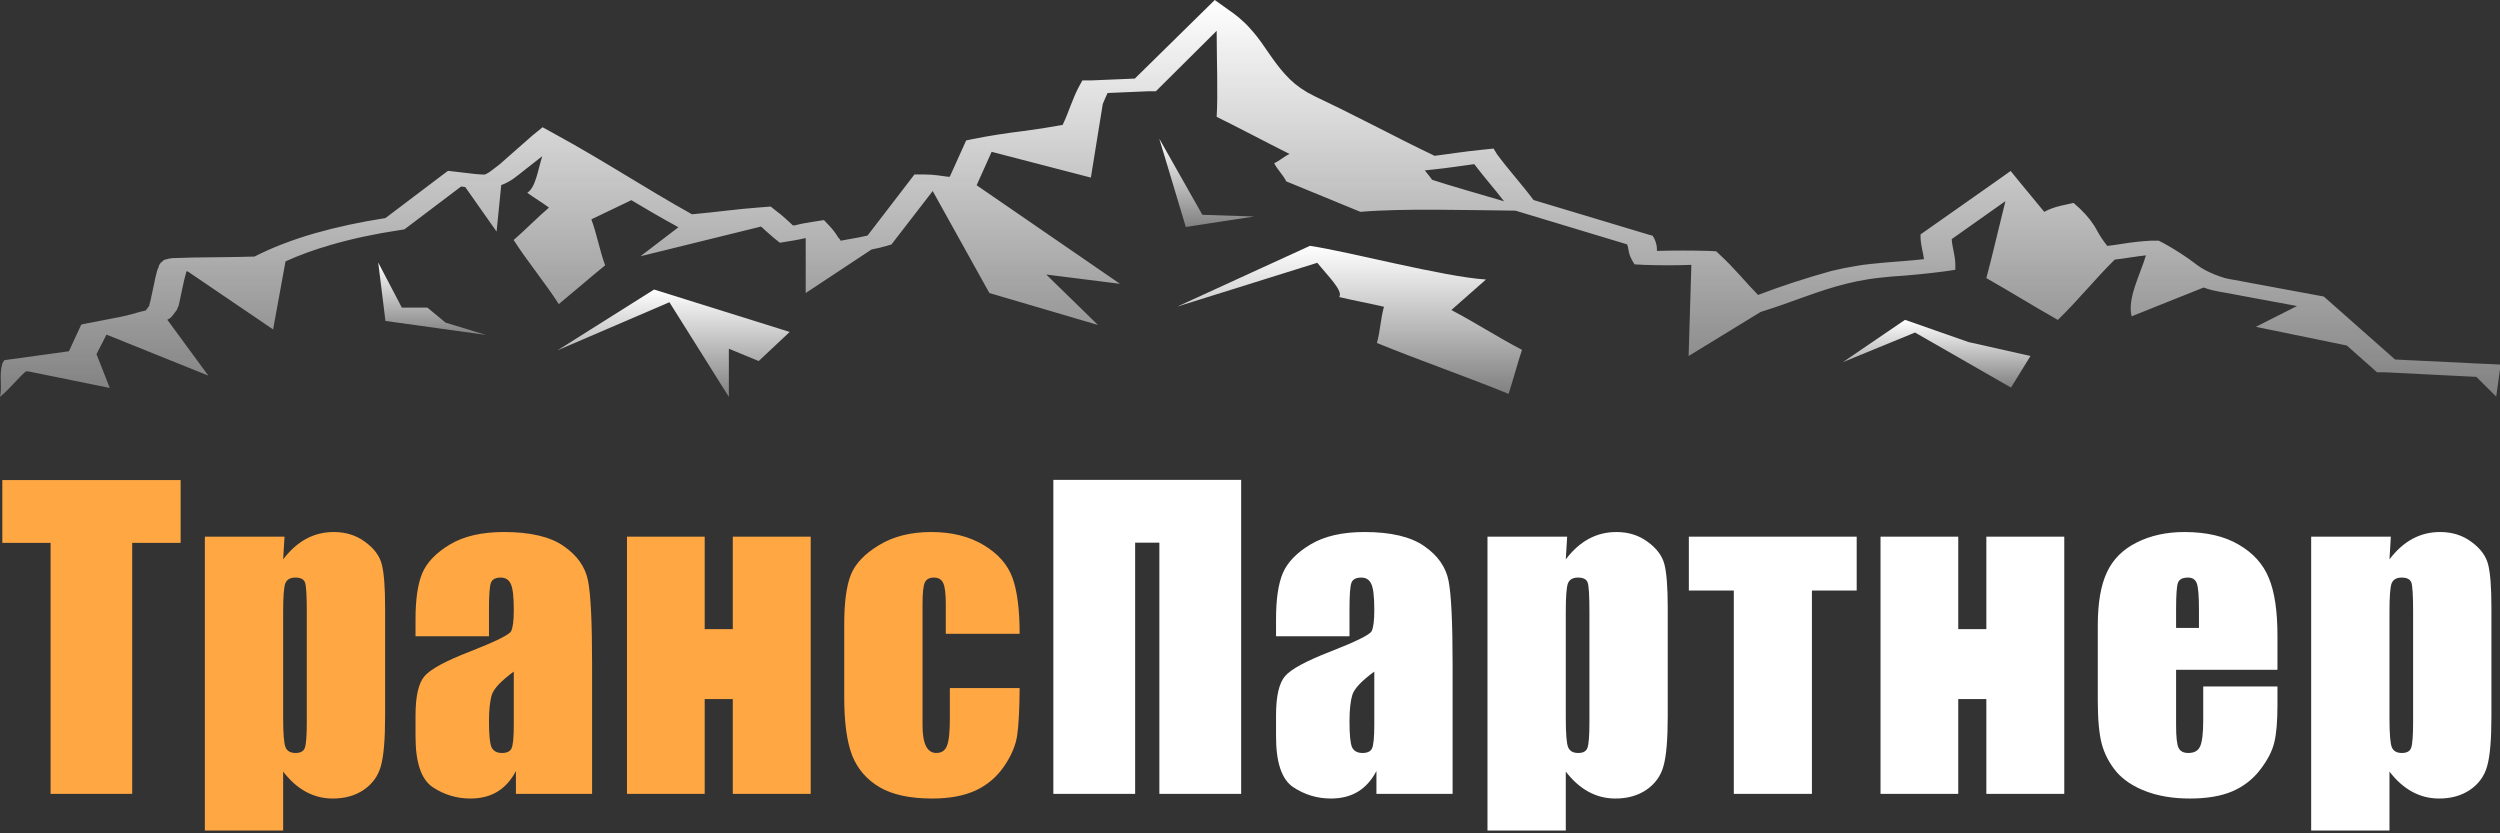
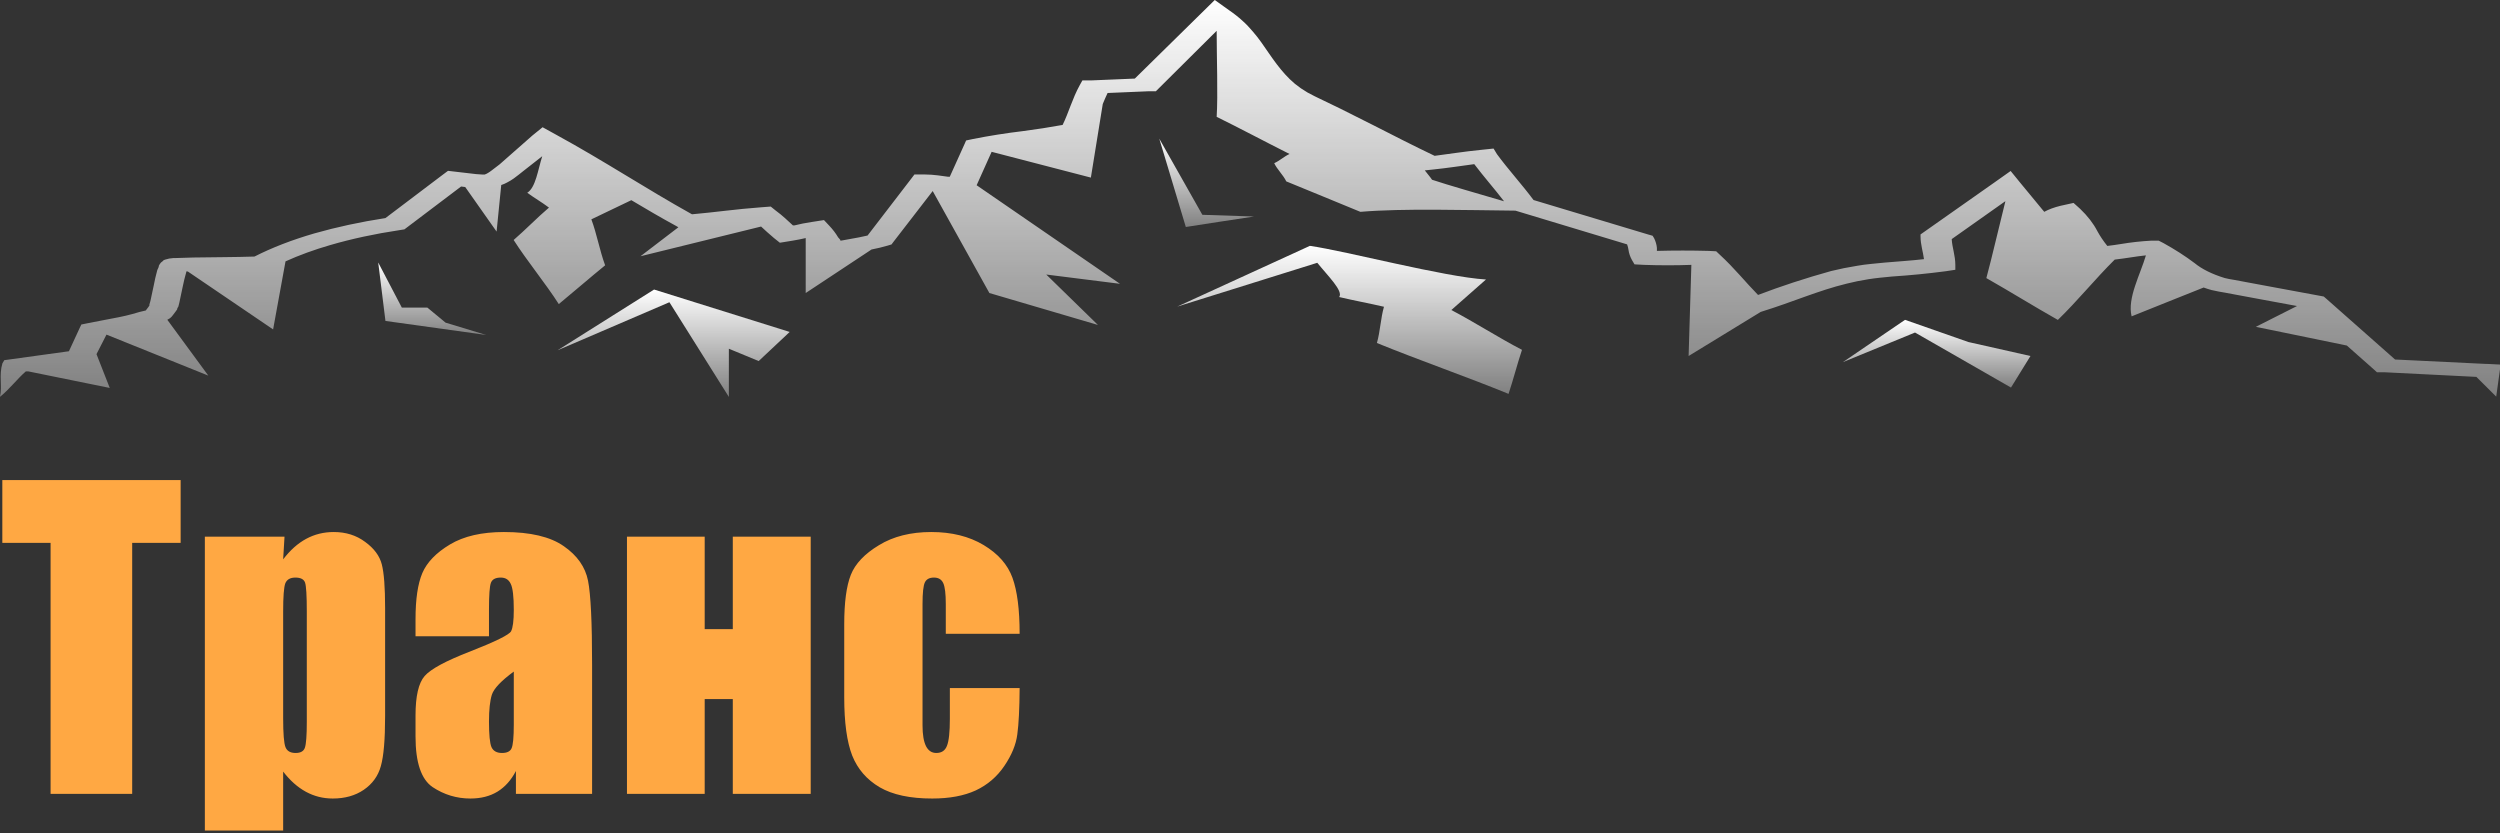
<svg xmlns="http://www.w3.org/2000/svg" width="756" height="252" viewBox="0 0 756 252" fill="none">
  <rect x="0" y="0" width="756" height="252" fill="#333333" stroke="none" />
  <path d="M54.624 145.177V164.166H39.972V240.066H15.297V164.166H0.703V145.177H54.624ZM86.037 162.291L85.627 169.148C87.737 166.374 90.062 164.303 92.601 162.936C95.141 161.568 97.915 160.884 100.924 160.884C104.597 160.884 107.762 161.881 110.419 163.873C113.115 165.827 114.795 168.093 115.459 170.672C116.123 173.251 116.456 177.627 116.456 183.801V216.564C116.456 223.636 116.026 228.676 115.166 231.685C114.346 234.655 112.626 237.038 110.008 238.835C107.43 240.594 104.304 241.473 100.631 241.473C97.7 241.473 94.985 240.789 92.484 239.421C89.983 238.054 87.698 236.022 85.627 233.326V251.143H61.948V162.291H86.037ZM92.777 184.914C92.777 180.108 92.601 177.197 92.25 176.181C91.898 175.165 90.921 174.658 89.319 174.658C87.756 174.658 86.74 175.244 86.272 176.416C85.842 177.588 85.627 180.421 85.627 184.914V217.15C85.627 221.839 85.861 224.769 86.33 225.941C86.799 227.113 87.815 227.7 89.378 227.7C90.902 227.7 91.839 227.172 92.191 226.117C92.582 225.023 92.777 222.405 92.777 218.263V184.914ZM147.868 192.416H125.655V187.2C125.655 181.183 126.339 176.553 127.706 173.31C129.113 170.027 131.907 167.136 136.088 164.635C140.268 162.135 145.7 160.884 152.381 160.884C160.391 160.884 166.428 162.31 170.492 165.163C174.555 167.976 176.997 171.454 177.818 175.595C178.638 179.698 179.049 188.177 179.049 201.032V240.066H156.015V233.15C154.569 235.924 152.694 238.015 150.388 239.421C148.122 240.789 145.407 241.473 142.242 241.473C138.1 241.473 134.29 240.32 130.813 238.015C127.374 235.67 125.655 230.571 125.655 222.718V216.329C125.655 210.507 126.573 206.541 128.41 204.431C130.246 202.321 134.798 199.86 142.066 197.047C149.841 193.999 154.003 191.947 154.55 190.892C155.097 189.838 155.37 187.688 155.37 184.445C155.37 180.382 155.058 177.744 154.432 176.533C153.846 175.283 152.85 174.658 151.443 174.658C149.841 174.658 148.845 175.185 148.454 176.24C148.063 177.256 147.868 179.932 147.868 184.27V192.416ZM155.37 203.083C151.58 205.858 149.372 208.182 148.747 210.058C148.161 211.933 147.868 214.63 147.868 218.146C147.868 222.171 148.122 224.769 148.63 225.941C149.177 227.113 150.232 227.7 151.795 227.7C153.28 227.7 154.237 227.25 154.667 226.351C155.136 225.414 155.37 222.991 155.37 219.084V203.083ZM245.158 240.066H221.597V211.406H213.099V240.066H189.596V162.291H213.099V190.248H221.597V162.291H245.158V240.066ZM308.337 191.654H286.007V182.687C286.007 179.561 285.753 177.451 285.245 176.357C284.737 175.224 283.799 174.658 282.432 174.658C281.064 174.658 280.146 175.146 279.677 176.123C279.208 177.1 278.974 179.288 278.974 182.687V219.377C278.974 222.151 279.325 224.242 280.029 225.648C280.732 227.016 281.768 227.7 283.135 227.7C284.737 227.7 285.812 226.977 286.359 225.531C286.945 224.085 287.238 221.35 287.238 217.326V208.065H308.337C308.298 214.278 308.064 218.947 307.634 222.073C307.243 225.16 305.934 228.344 303.707 231.626C301.519 234.869 298.647 237.331 295.092 239.011C291.536 240.652 287.14 241.473 281.904 241.473C275.223 241.473 269.928 240.34 266.021 238.073C262.114 235.768 259.339 232.564 257.698 228.461C256.096 224.32 255.295 218.459 255.295 210.878V188.783C255.295 182.179 255.96 177.197 257.288 173.837C258.617 170.477 261.449 167.488 265.787 164.87C270.124 162.213 275.399 160.884 281.611 160.884C287.785 160.884 293.06 162.193 297.436 164.811C301.812 167.429 304.723 170.731 306.169 174.716C307.615 178.702 308.337 184.348 308.337 191.654Z" fill="#FFA843" />
-   <path d="M375.326 240.066H350.593V164.108H343.267V240.066H318.533V145.118H375.326V240.066ZM408.087 192.416H385.874V187.2C385.874 181.183 386.557 176.553 387.925 173.31C389.332 170.027 392.125 167.136 396.306 164.635C400.487 162.135 405.918 160.884 412.6 160.884C420.61 160.884 426.647 162.31 430.71 165.163C434.774 167.976 437.216 171.454 438.036 175.595C438.857 179.698 439.267 188.177 439.267 201.032V240.066H416.234V233.15C414.788 235.924 412.912 238.015 410.607 239.421C408.341 240.789 405.625 241.473 402.46 241.473C398.318 241.473 394.509 240.32 391.031 238.015C387.593 235.67 385.874 230.571 385.874 222.718V216.329C385.874 210.507 386.792 206.541 388.628 204.431C390.465 202.321 395.017 199.86 402.284 197.047C410.06 193.999 414.221 191.947 414.768 190.892C415.315 189.838 415.589 187.688 415.589 184.445C415.589 180.382 415.276 177.744 414.651 176.533C414.065 175.283 413.069 174.658 411.662 174.658C410.06 174.658 409.064 175.185 408.673 176.24C408.282 177.256 408.087 179.932 408.087 184.27V192.416ZM415.589 203.083C411.799 205.858 409.591 208.182 408.966 210.058C408.38 211.933 408.087 214.63 408.087 218.146C408.087 222.171 408.341 224.769 408.849 225.941C409.396 227.113 410.451 227.7 412.014 227.7C413.498 227.7 414.456 227.25 414.886 226.351C415.354 225.414 415.589 222.991 415.589 219.084V203.083ZM473.903 162.291L473.493 169.148C475.603 166.374 477.928 164.303 480.468 162.936C483.007 161.568 485.782 160.884 488.79 160.884C492.463 160.884 495.628 161.881 498.285 163.873C500.981 165.827 502.661 168.093 503.326 170.672C503.99 173.251 504.322 177.627 504.322 183.801V216.564C504.322 223.636 503.892 228.676 503.032 231.685C502.212 234.655 500.493 237.038 497.875 238.835C495.296 240.594 492.17 241.473 488.497 241.473C485.567 241.473 482.851 240.789 480.35 239.421C477.85 238.054 475.564 236.022 473.493 233.326V251.143H449.815V162.291H473.903ZM480.643 184.914C480.643 180.108 480.468 177.197 480.116 176.181C479.764 175.165 478.788 174.658 477.185 174.658C475.623 174.658 474.607 175.244 474.138 176.416C473.708 177.588 473.493 180.421 473.493 184.914V217.15C473.493 221.839 473.728 224.769 474.196 225.941C474.665 227.113 475.681 227.7 477.244 227.7C478.768 227.7 479.706 227.172 480.057 226.117C480.448 225.023 480.643 222.405 480.643 218.263V184.914ZM561.464 162.291V178.584H547.925V240.066H524.306V178.584H510.708V162.291H561.464ZM624.233 240.066H600.672V211.406H592.173V240.066H568.671V162.291H592.173V190.248H600.672V162.291H624.233V240.066ZM688.702 202.556H658.049V219.377C658.049 222.894 658.303 225.16 658.811 226.176C659.319 227.192 660.295 227.7 661.741 227.7C663.538 227.7 664.73 227.035 665.316 225.707C665.941 224.339 666.254 221.721 666.254 217.853V207.596H688.702V213.34C688.702 218.146 688.389 221.839 687.764 224.417C687.178 226.996 685.771 229.751 683.544 232.681C681.317 235.612 678.484 237.819 675.046 239.304C671.646 240.75 667.368 241.473 662.21 241.473C657.209 241.473 652.793 240.75 648.964 239.304C645.135 237.859 642.146 235.885 639.997 233.385C637.887 230.845 636.422 228.071 635.601 225.062C634.781 222.014 634.37 217.599 634.37 211.816V189.134C634.37 182.335 635.288 176.982 637.125 173.075C638.961 169.129 641.97 166.12 646.151 164.049C650.332 161.939 655.138 160.884 660.569 160.884C667.211 160.884 672.682 162.154 676.98 164.694C681.317 167.195 684.345 170.535 686.064 174.716C687.823 178.858 688.702 184.699 688.702 192.241V202.556ZM664.965 189.896V184.211C664.965 180.186 664.75 177.588 664.32 176.416C663.89 175.244 663.011 174.658 661.682 174.658C660.041 174.658 659.026 175.165 658.635 176.181C658.244 177.158 658.049 179.835 658.049 184.211V189.896H664.965ZM722.986 162.291L722.576 169.148C724.686 166.374 727.011 164.303 729.55 162.936C732.09 161.568 734.864 160.884 737.873 160.884C741.546 160.884 744.711 161.881 747.368 163.873C750.064 165.827 751.744 168.093 752.408 170.672C753.073 173.251 753.405 177.627 753.405 183.801V216.564C753.405 223.636 752.975 228.676 752.115 231.685C751.295 234.655 749.575 237.038 746.958 238.835C744.379 240.594 741.253 241.473 737.58 241.473C734.65 241.473 731.934 240.789 729.433 239.421C726.933 238.054 724.647 236.022 722.576 233.326V251.143H698.897V162.291H722.986ZM729.726 184.914C729.726 180.108 729.55 177.197 729.199 176.181C728.847 175.165 727.87 174.658 726.268 174.658C724.705 174.658 723.689 175.244 723.221 176.416C722.791 177.588 722.576 180.421 722.576 184.914V217.15C722.576 221.839 722.81 224.769 723.279 225.941C723.748 227.113 724.764 227.7 726.327 227.7C727.851 227.7 728.789 227.172 729.14 226.117C729.531 225.023 729.726 222.405 729.726 218.263V184.914Z" fill="white" />
  <path d="M751.936 110.06L724.268 108.713L703.426 90.294L702.696 89.665L701.133 89.374L686.7 86.701L679.457 85.353L675.862 84.679L674.038 84.365L672.735 84.073C668.936 82.903 665.83 81.364 663.669 79.58C660.865 77.464 657.713 75.438 654.238 73.516L652.779 72.775H650.59C647.448 72.946 644.367 73.285 641.42 73.785C639.909 74.032 638.554 74.212 637.251 74.369C636.064 72.895 635.055 71.396 634.229 69.877C633.031 67.56 631.285 65.302 629.019 63.139L627.039 61.364L623.079 62.24C621.182 62.7 619.516 63.319 618.181 64.06L611.094 55.479L608.02 51.706L603.226 55.097L581.446 70.416L580.769 70.888V71.494C580.769 73.965 581.551 76.256 581.811 78.367C578.164 78.794 574.204 79.041 569.983 79.401C568.628 79.513 567.221 79.648 565.867 79.805L563.678 80.052L561.646 80.367C558.907 80.802 556.258 81.335 553.726 81.961C545.948 84.128 538.563 86.546 531.633 89.194C527.778 85.263 524.495 81.085 520.014 76.975L518.972 75.987L516.679 75.874C511.474 75.732 506.253 75.732 501.047 75.874C501.047 75.582 501.047 75.29 501.047 74.953C500.955 73.979 500.676 73.01 500.214 72.056L499.745 71.292L498.338 70.888L463.74 60.488C460.197 55.727 456.028 51.189 452.693 46.63L451.651 44.923L447.796 45.327C442.585 45.843 438.156 46.585 433.831 47.124C427.579 44.136 421.534 41.059 415.438 37.937L405.329 32.861L400.119 30.345L397.566 29.11L395.377 27.964L393.397 26.706L391.626 25.381C390.501 24.431 389.493 23.457 388.604 22.461C386.78 20.462 385.269 18.351 383.758 16.172C382.247 13.993 380.736 11.68 378.86 9.546C377.922 8.445 376.88 7.3 375.681 6.244C374.481 5.146 373.124 4.081 371.617 3.055L367.344 0L364.01 3.279L343.167 23.764L330.297 24.303H327.327L326.546 25.696C324.253 29.851 323.211 33.962 321.335 37.78C317.42 38.493 313.42 39.115 309.351 39.644C304.154 40.267 299.083 41.071 294.188 42.047L292.156 42.474L291.739 43.418L287.206 53.458L286.581 53.435L283.611 53.031C282.326 52.863 280.993 52.773 279.651 52.762H276.524L275.482 54.132L262.352 71.225C260.669 71.618 258.928 71.963 257.141 72.258L254.171 72.797C254.171 72.46 253.702 72.123 253.442 71.764C252.737 70.554 251.831 69.368 250.732 68.215L249.169 66.553L245.417 67.137C243.604 67.404 241.858 67.75 240.207 68.17H239.79C238.227 66.733 236.664 65.205 234.579 63.678L233.068 62.465L230.098 62.69C222.699 63.228 215.978 64.217 209.256 64.801C195.292 57.029 182.63 48.629 168.145 40.722L164.081 38.476L161.006 40.969L151.106 49.684L149.699 50.763L148.397 51.751C148.041 52.017 147.64 52.273 147.198 52.514C147.008 52.612 146.799 52.702 146.573 52.784C146.367 52.802 146.154 52.802 145.948 52.784C145.28 52.762 144.618 52.717 143.968 52.649L138.757 52.043L135.475 51.661L133.755 52.941L116.56 65.946C108.998 67.11 101.79 68.664 95.093 70.573C88.324 72.536 82.221 74.894 76.96 77.581C71.02 77.783 64.871 77.761 58.462 77.873L53.252 78.031H52.47C51.578 78.086 50.734 78.241 50.021 78.48C49.758 78.559 49.529 78.658 49.344 78.772V78.884L49.084 79.064L48.667 79.401C48.412 79.709 48.203 80.024 48.041 80.344C48.041 80.838 47.729 81.243 47.572 81.647C47.103 83.264 46.791 84.836 46.478 86.386L45.488 91.013L45.176 92.091C45.176 92.271 45.176 92.428 45.176 92.406C45.095 92.558 44.99 92.708 44.863 92.855L44.081 93.888L42.206 94.337L40.017 94.966C38.727 95.317 37.387 95.632 36.005 95.91C33.087 96.516 29.909 97.033 26.574 97.729L24.594 98.133L24.125 99.122L20.842 106.219L3.439 108.623L1.303 108.915L0.729 109.881C-0.365 113.542 0.729 116.619 0 120.011C3.074 117.495 5.211 114.553 7.816 112.306H8.545L33.191 117.315L29.179 107.095L32.201 101.188L62.996 113.587L50.594 96.696C50.892 96.559 51.154 96.408 51.376 96.247C51.721 95.975 52.001 95.689 52.21 95.393L53.096 94.225C53.281 94.012 53.437 93.794 53.565 93.574C53.565 93.147 53.825 92.945 53.929 92.72L54.242 91.485L55.232 86.79C55.545 85.263 55.909 83.713 56.326 82.298C56.302 82.231 56.302 82.163 56.326 82.096H56.795L82.587 99.616L86.339 79.041C90.421 77.185 94.964 75.528 99.886 74.1C106.353 72.22 113.359 70.71 120.729 69.608L122.292 69.361L123.126 68.731L139.435 56.4L140.685 56.557L150.168 70.034L151.575 55.951C152.241 55.731 152.837 55.475 153.347 55.187C154.098 54.799 154.777 54.386 155.379 53.952C155.9 53.57 156.421 53.188 156.89 52.806L158.245 51.728L163.976 47.236C162.674 51.324 161.996 56.737 159.443 58.287C161.475 59.792 164.028 61.274 166.008 62.779C162.465 65.789 158.87 69.518 155.327 72.572C159.287 78.794 165.018 85.757 168.978 91.957C173.46 88.273 178.462 83.915 182.995 80.232C181.327 75.74 180.494 70.775 178.826 66.328L190.915 60.533C195.344 63.184 199.877 65.834 204.619 68.417L205.14 68.731L193.676 77.491L230.15 68.507C231.349 69.63 232.599 70.753 234.006 71.944L235.83 73.403L239.686 72.775C241.045 72.551 242.369 72.289 243.646 71.988V88.61L263.55 75.448C265.245 75.123 266.867 74.732 268.396 74.279L269.594 73.92L270.063 73.291L282.048 57.77L299.19 88.61L332.017 98.268L316.385 83.017L338.686 85.825L295.335 56.018L299.868 45.911L329.881 53.705L333.476 31.446C333.945 30.323 334.414 29.2 334.935 28.122L347.128 27.605H349.524L350.566 26.572L367.918 9.321C367.918 17.228 368.334 28.773 367.918 35.332C375.056 38.836 382.82 42.991 389.958 46.562C388.239 47.348 387.04 48.584 385.321 49.347C386.155 51.167 388.135 53.031 388.968 54.85C396.315 57.815 404.079 61.095 411.374 64.06C424.348 62.959 443.471 63.565 458.269 63.7L492.033 73.898C492.238 74.441 492.377 74.988 492.45 75.537C492.59 76.574 492.939 77.604 493.492 78.615L494.274 79.94L497.192 80.097C501.943 80.266 506.718 80.266 511.469 80.097L510.635 107.657L532.415 94.337L532.884 94.18C542.107 91.328 549.766 87.891 558.416 85.78C560.522 85.245 562.737 84.794 565.033 84.432L566.753 84.185L568.472 83.983C569.673 83.837 570.891 83.717 572.119 83.623C577.605 83.264 583.021 82.731 588.324 82.029L591.294 81.579V80.119C591.294 77.267 590.304 74.684 590.2 72.303L606.405 60.848V60.96C604.633 67.968 602.393 77.761 600.673 84.095C607.916 88.206 615.054 92.653 622.297 96.741C628.029 91.215 633.76 84.162 639.492 78.502C641.264 78.3 642.879 78.053 644.39 77.828C645.874 77.591 647.388 77.388 648.923 77.222C647.256 82.972 643.244 90.137 644.598 95.663C651.789 92.743 659.136 89.868 666.378 86.948C667.133 87.227 667.934 87.482 668.775 87.711L671.016 88.183L672.84 88.498L676.435 89.171L683.678 90.519L694.62 92.54L682.166 98.83L709.678 104.49L717.755 111.633L718.797 112.576H721.141L748.862 113.969L754.854 119.943L756 111.655V110.24L751.936 110.038V110.06ZM430.861 51.526L433.206 51.279C437.791 50.807 441.908 50.156 445.815 49.639C448.733 53.48 452.016 57.209 454.83 60.87C447.17 58.624 437.687 55.906 433.05 54.356C432.476 53.48 431.591 52.492 430.861 51.526Z" fill="url(#paint0_linear_25:35)" />
  <path d="M449.359 84.522C436.697 83.758 407.257 75.941 396.107 74.347L355.985 92.72L398.347 79.468C401.474 83.354 406.319 88.048 404.965 89.823C409.289 90.856 414.187 91.754 418.512 92.765C417.522 96.179 417.366 100.312 416.376 103.726C428.621 108.735 443.992 114.103 456.184 119.112C457.591 114.912 458.842 109.993 460.249 105.792C452.954 101.997 446.128 97.549 438.885 93.753L449.359 84.522Z" fill="url(#paint1_linear_25:35)" />
  <path d="M168.614 105.928L202.43 91.395L220.407 120.033V105.456L229.421 109.185L238.8 100.38L197.793 87.554L168.614 105.928Z" fill="url(#paint2_linear_25:35)" />
  <path d="M576.08 96.718L557.269 109.521L579.102 100.559L608.124 117.203L614.012 107.657L595.254 103.434L576.08 96.718Z" fill="url(#paint3_linear_25:35)" />
  <path d="M379.224 65.475L363.593 64.958L350.566 41.935L358.591 68.642C358.591 68.642 378.964 65.475 379.224 65.475Z" fill="url(#paint4_linear_25:35)" />
  <path d="M129.222 93.012H121.51L114.372 79.378L116.56 97.055L147.042 101.301L134.745 97.572L129.222 93.012Z" fill="url(#paint5_linear_25:35)" />
  <defs>
    <linearGradient id="paint0_linear_25:35" x1="378" y1="0" x2="378" y2="120.011" gradientUnits="userSpaceOnUse">
      <stop stop-color="white" />
      <stop offset="1" stop-color="white" stop-opacity="0.38" />
    </linearGradient>
    <linearGradient id="paint1_linear_25:35" x1="408.117" y1="74.347" x2="408.117" y2="119.112" gradientUnits="userSpaceOnUse">
      <stop stop-color="white" />
      <stop offset="1" stop-color="white" stop-opacity="0.38" />
    </linearGradient>
    <linearGradient id="paint2_linear_25:35" x1="203.707" y1="87.554" x2="203.707" y2="120.033" gradientUnits="userSpaceOnUse">
      <stop stop-color="white" />
      <stop offset="1" stop-color="white" stop-opacity="0.38" />
    </linearGradient>
    <linearGradient id="paint3_linear_25:35" x1="585.641" y1="96.718" x2="585.641" y2="117.203" gradientUnits="userSpaceOnUse">
      <stop stop-color="white" />
      <stop offset="1" stop-color="white" stop-opacity="0.38" />
    </linearGradient>
    <linearGradient id="paint4_linear_25:35" x1="364.895" y1="41.935" x2="364.895" y2="68.642" gradientUnits="userSpaceOnUse">
      <stop stop-color="white" />
      <stop offset="1" stop-color="white" stop-opacity="0.38" />
    </linearGradient>
    <linearGradient id="paint5_linear_25:35" x1="130.707" y1="79.378" x2="130.707" y2="101.301" gradientUnits="userSpaceOnUse">
      <stop stop-color="white" />
      <stop offset="1" stop-color="white" stop-opacity="0.38" />
    </linearGradient>
  </defs>
</svg>